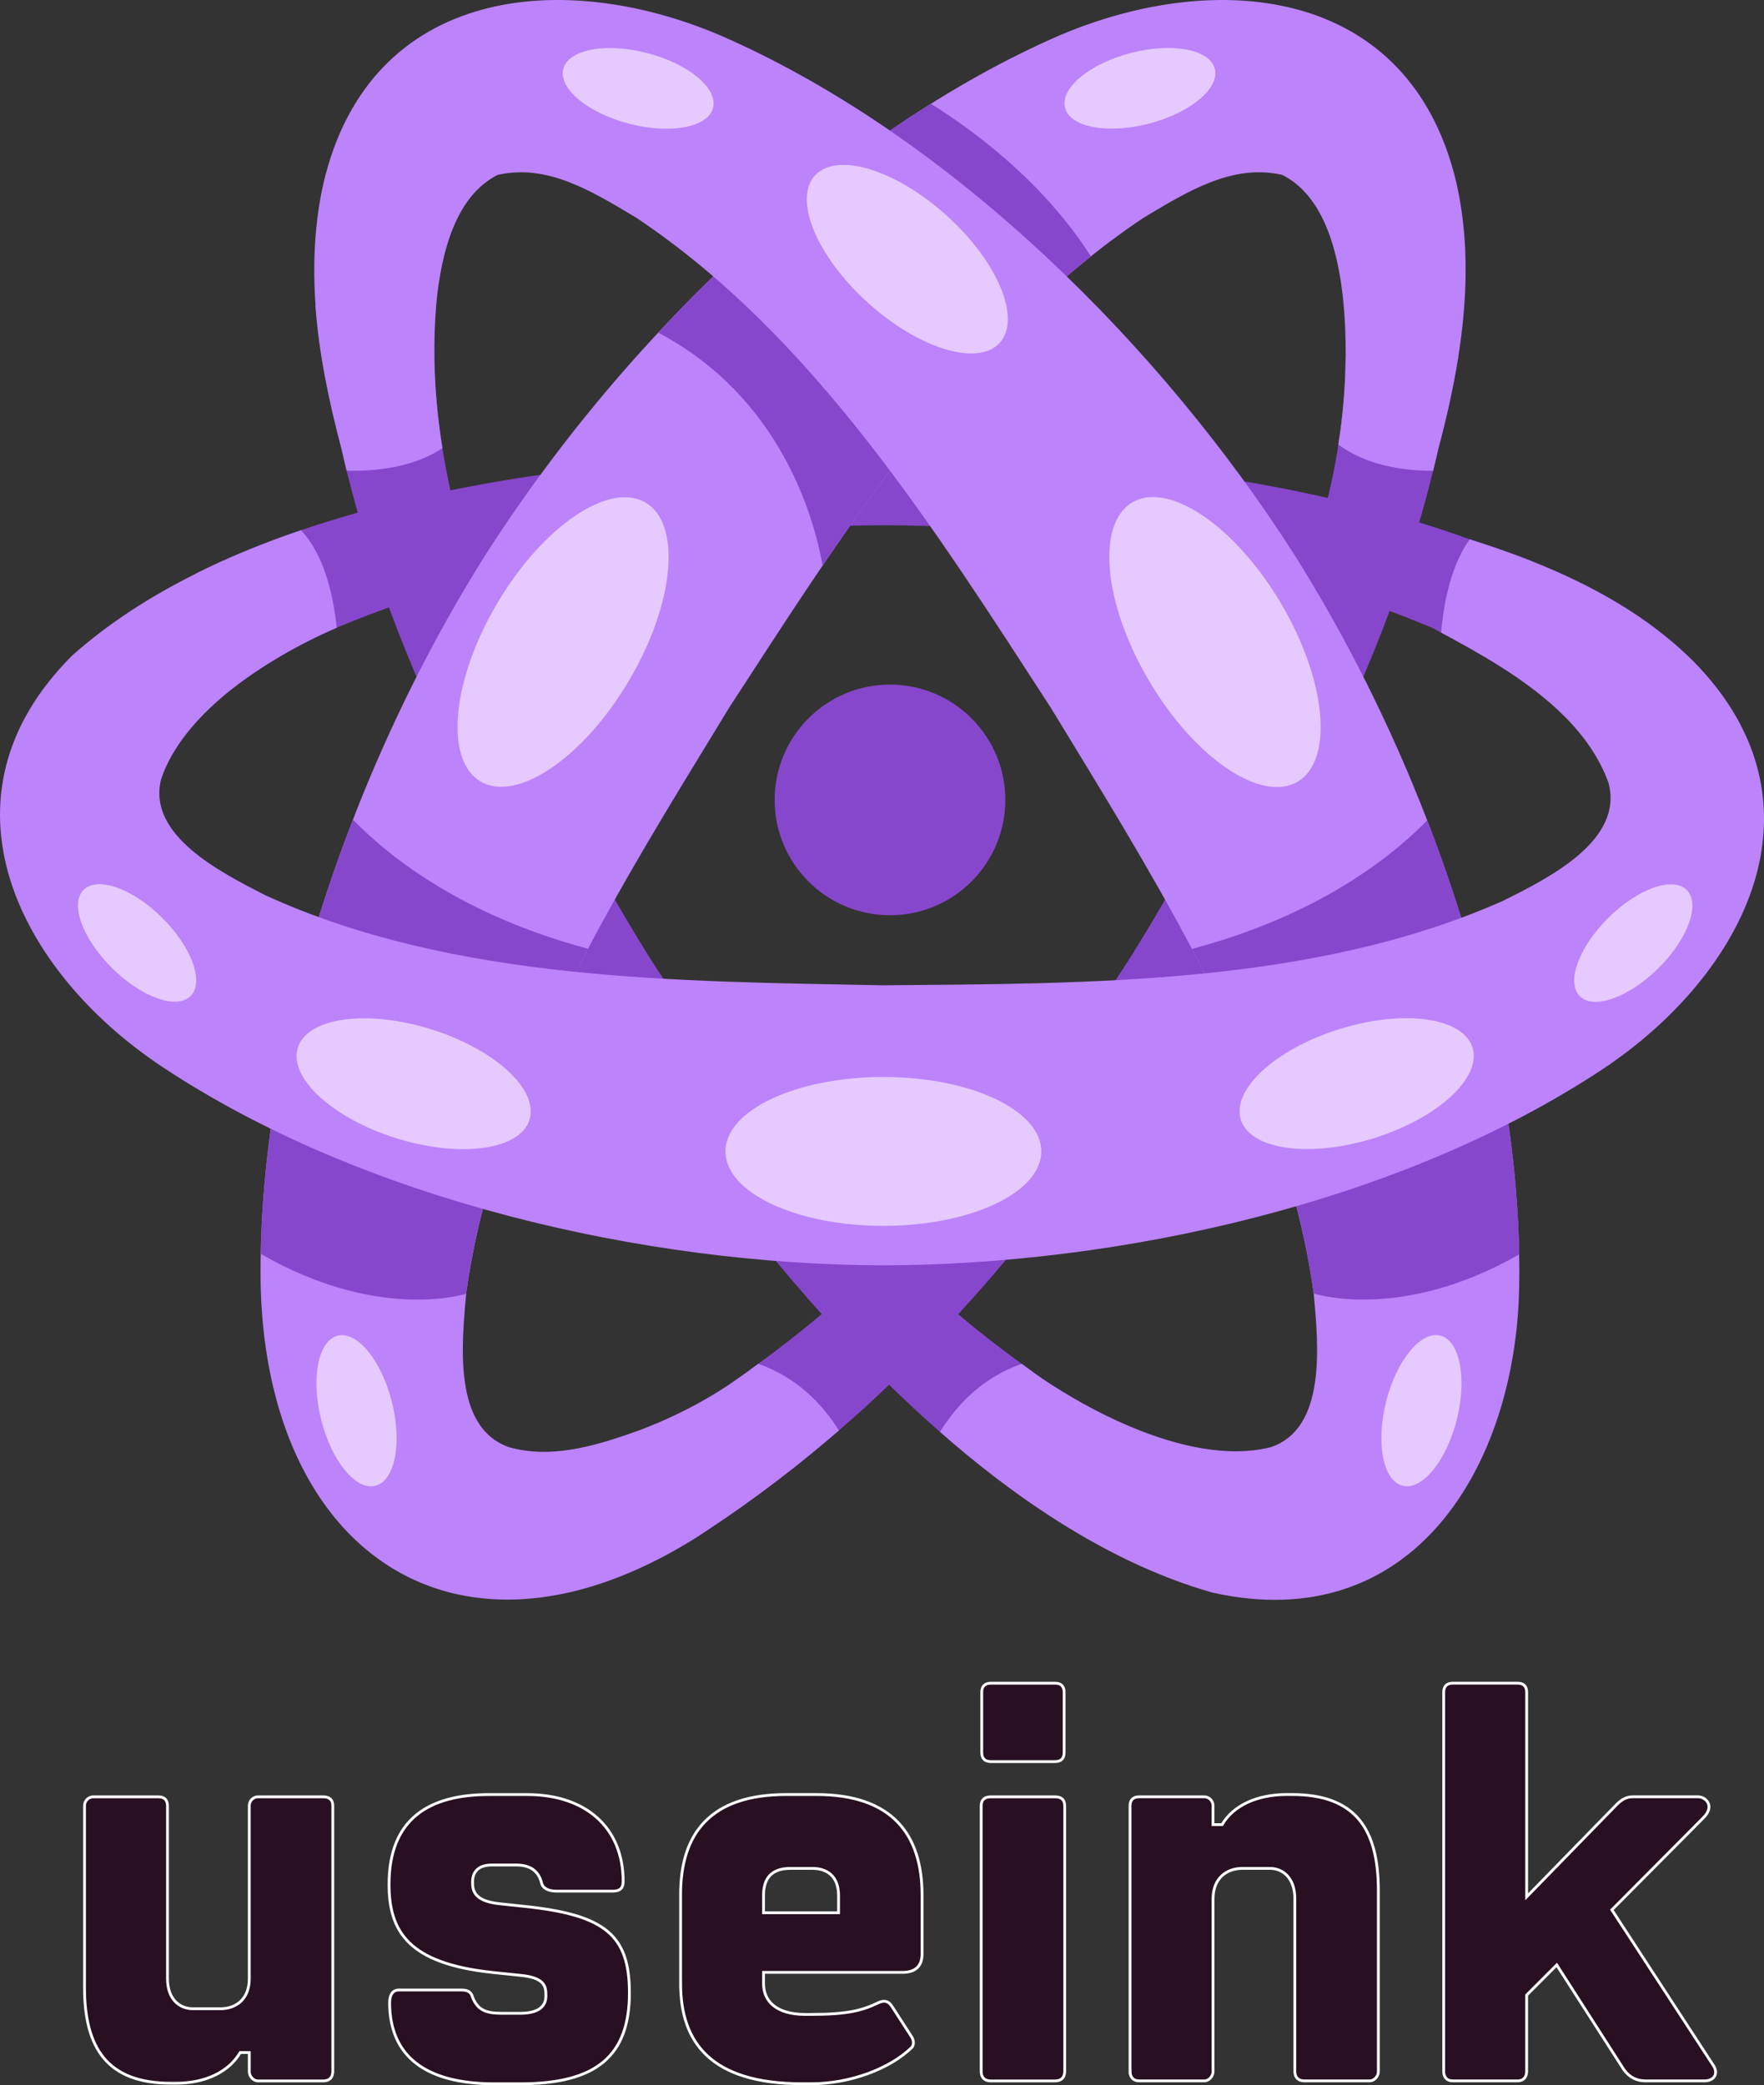
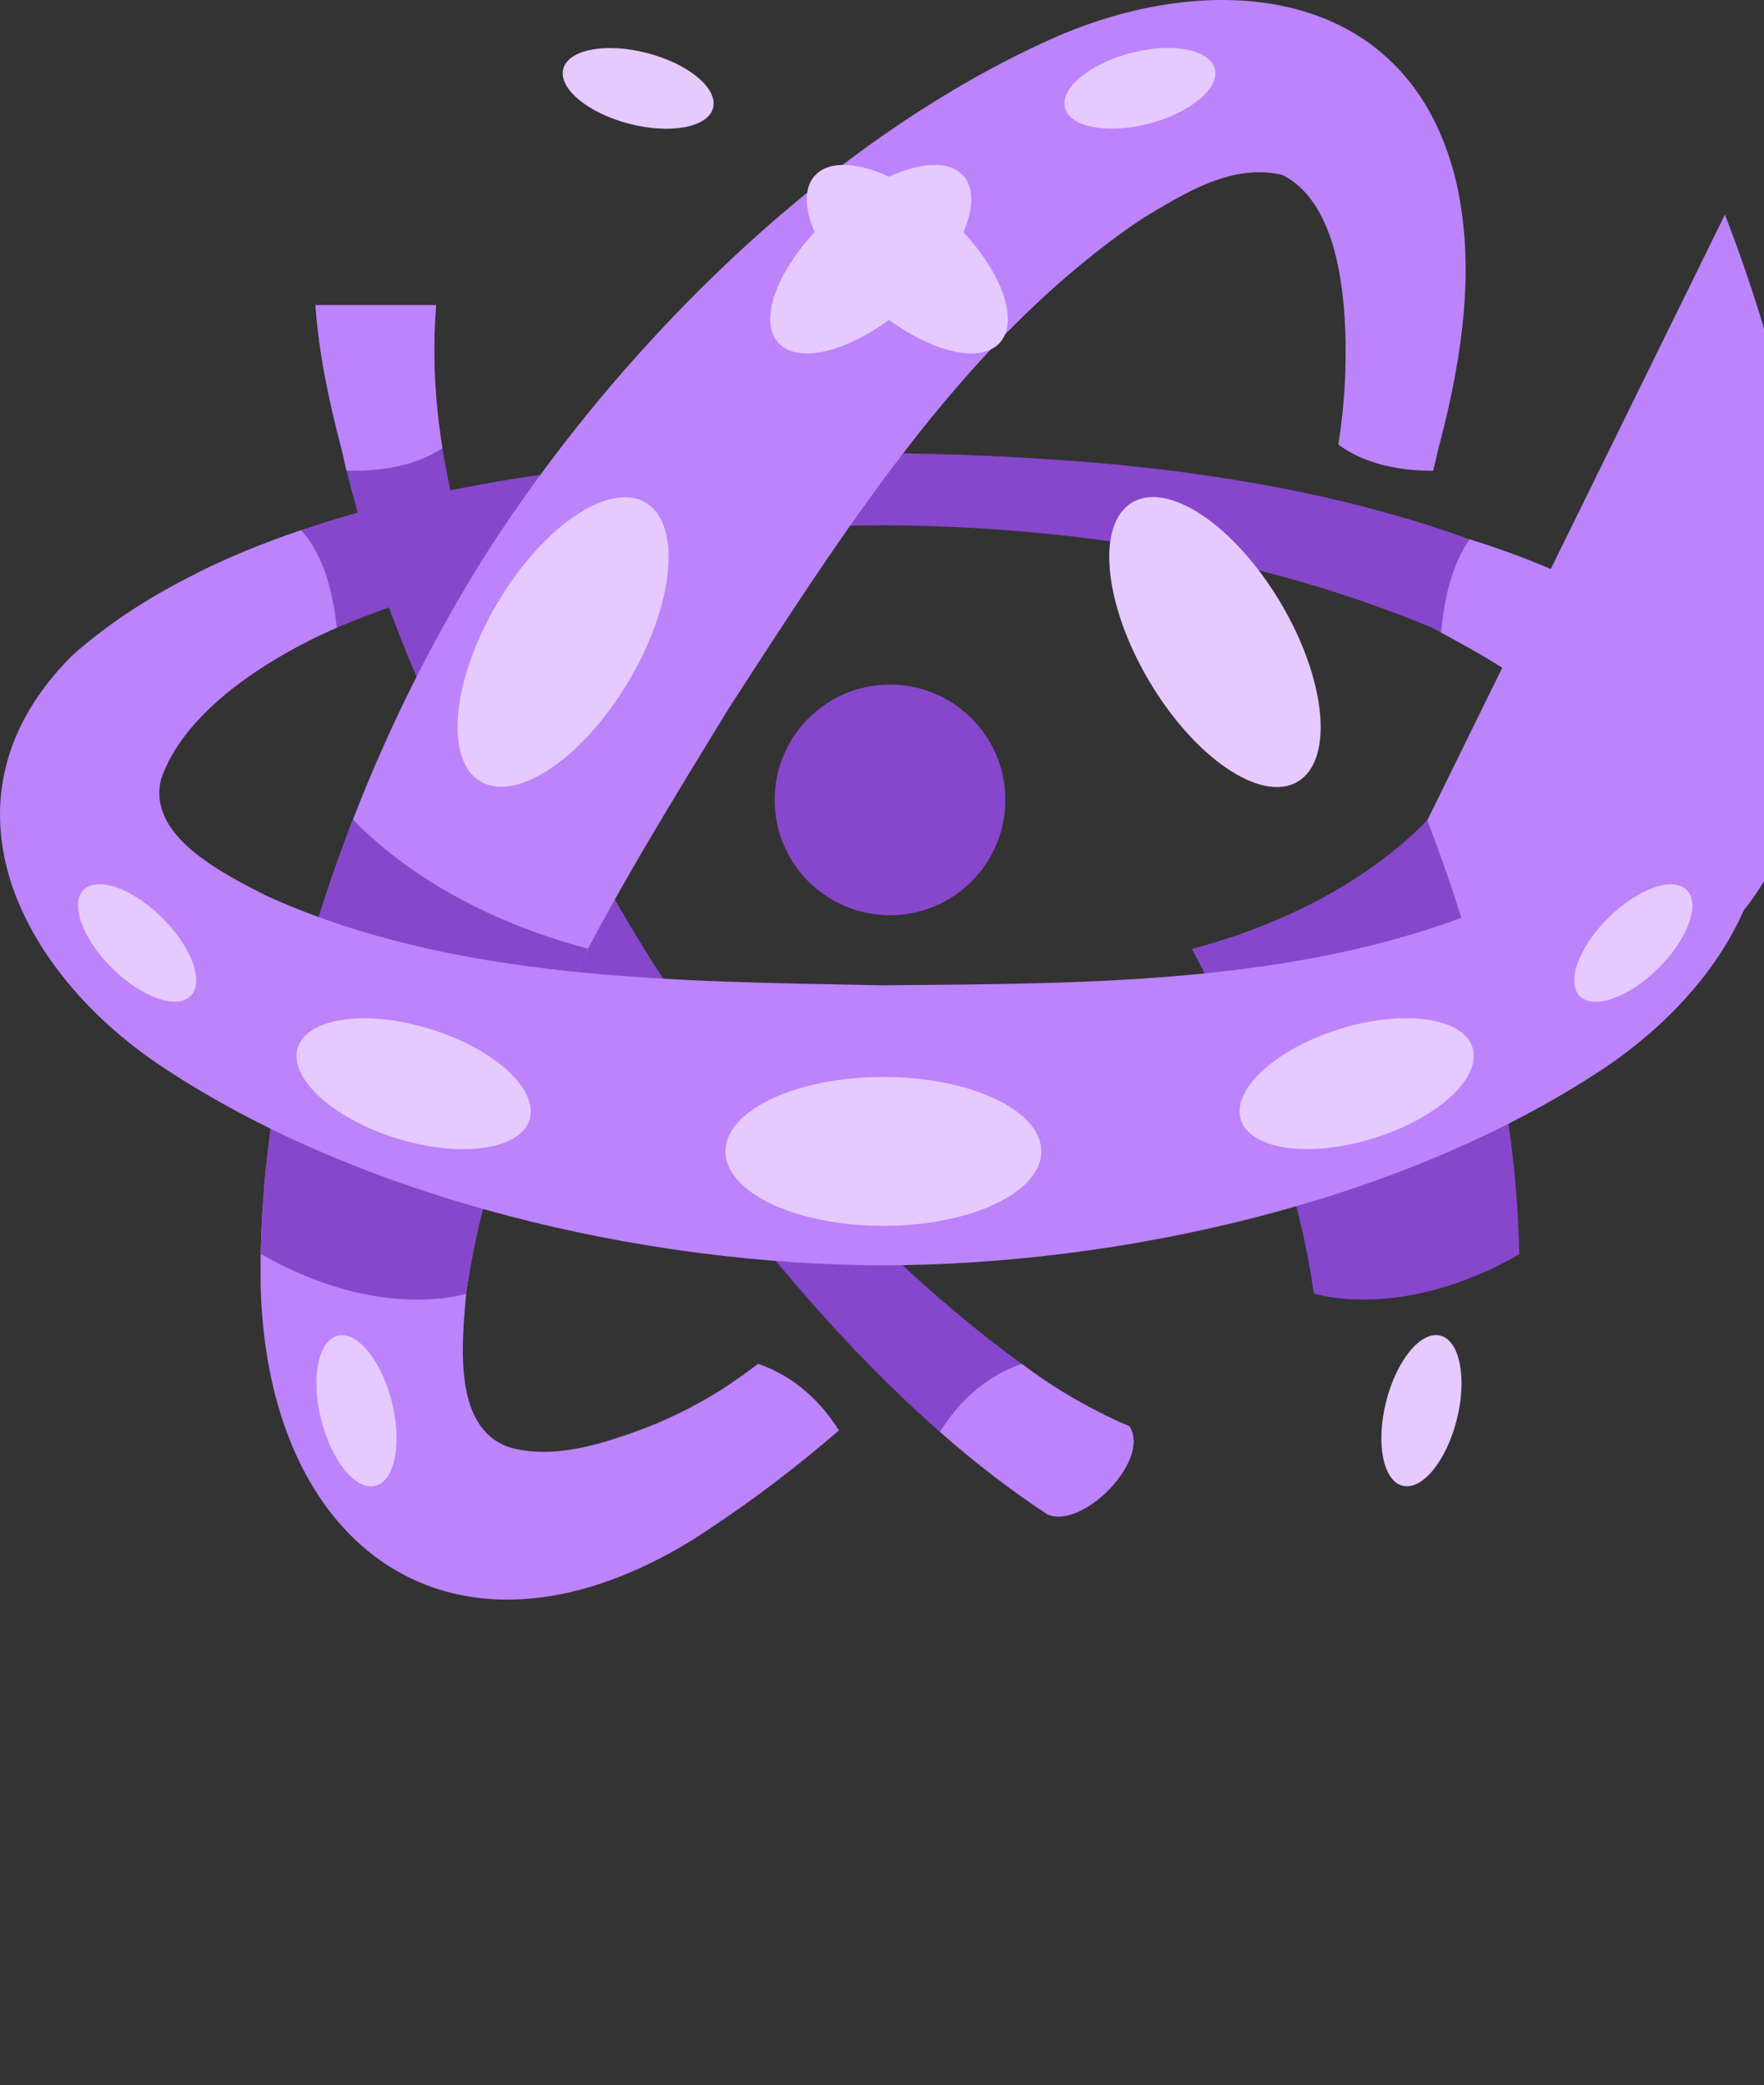
<svg xmlns="http://www.w3.org/2000/svg" width="628.79" height="743.29">
  <rect width="100%" height="100%" fill="#333333" stroke="none" />
  <path d="m402.6 508.46-28.96 31.56c-13.15-8.59-26.03-18.54-38.59-29.6-6.12-5.34-12.15-10.96-18.13-16.81-8.18-7.99-16.21-16.44-24.02-25.17-53.07-59.06-97.28-131.72-125.51-186.67-18.31-36.22-34.03-74.22-43.85-114l-1.92-8.22c-4.34-16.44-7.95-33.52-9.18-50.79h43.02c-.41 4.93-.59 9.91-.64 14.8-.09 12.15.96 24.25 2.88 36.22.96 6.12 2.19 12.19 3.61 18.22 13.61 58.1 38.96 113.41 70.93 164.42 24.39 37.91 52.66 73.35 84.95 104.27 7.86 7.54 15.99 14.84 24.34 21.79 7.35 6.17 14.89 12.06 22.65 17.68 2.42 1.83 4.84 3.56 7.31 5.3 8.91 5.98 19.73 12.19 31.1 16.99Z" style="fill:#8747cc" />
  <path d="m545.94 200.01-11.19 37.54c-6.94-4.38-14.16-8.36-21.06-12.06-1.05-.55-2.06-1.1-3.06-1.64-61.29-25.67-128.39-36.17-195.39-36.63-67 .41-133.87 11.05-195.16 36.49l-.05.05c-12.74 5.48-27.45 13.66-39.69 23.7l-10.55-42.98c11.74-5.89 24.3-11.01 37.5-15.48 91.35-31.15 211.83-30.74 291.67-23.29 42.02 4.16 84.18 11.88 124.28 26.31.23.05.41.14.64.23 7.31 2.33 14.8 4.89 22.06 7.76Z" style="fill:#8747cc" />
  <path d="M519.21 65.48c-16.53-71.09-86.8-77.17-143.78-51.87-14.79 6.57-29.36 14.47-43.6 23.38-35.16 22.01-68.21 50.41-97.21 81.59-23.47 25.16-44.24 52.14-61.46 79.04-17.94 28.45-34.24 60.63-47.35 94.56-19.45 50.13-31.96 103.97-32.87 154.78-.09 4.11-.09 8.22 0 12.28 2.79 95.2 71.09 141.54 155.1 88.94 1.69-1.1 3.33-2.15 4.98-3.29l-19.45-37.3c-1.69.68-3.38 1.37-5.02 2.01-16.16 5.89-32.05 10.55-47.12 6.26-19.77-6.94-16.94-35.89-15.25-54.7v-.09c5.89-42.83 22.78-83.74 43.42-122.87 15.62-29.59 33.42-58.17 50.22-85.79 10.87-16.71 21.92-33.88 33.42-50.82 27.58-40.64 57.99-80.22 95.61-110.18a256.2 256.2 0 0 1 18.95-13.88c16.07-9.63 31.82-19.22 49.31-15.16 18.81 9.5 22.69 39.27 22.56 64.88 1.21 11.61 37.37 17.4 40.13 0 3.24-20.41 3.97-41.32-.59-61.78Z" style="fill:#bc83fb" />
  <ellipse cx="200.71" cy="228.86" rx="57.76" ry="27.23" transform="rotate(-59.36 200.708 228.86)" style="fill:#e6c9ff" />
  <ellipse cx="310.37" cy="92.39" rx="44.43" ry="20.94" transform="rotate(-42.1 310.375 92.38)" style="fill:#e6c9ff" />
  <ellipse cx="406.33" cy="31.51" rx="27.59" ry="13" transform="rotate(-14.63 406.207 31.517)" style="fill:#e6c9ff" />
  <ellipse cx="134.38" cy="389.47" rx="44.43" ry="20.94" transform="rotate(-76.62 134.373 389.459)" style="fill:#e6c9ff" />
  <ellipse cx="127.1" cy="502.88" rx="13" ry="27.59" transform="rotate(-14.09 127.125 502.965)" style="fill:#e6c9ff" />
-   <path d="M388.85 91.41c-37.62 29.95-68.03 69.54-95.61 110.18-3.2-17.72-15.25-60.18-58.63-83.01C263.6 87.39 296.66 59 331.82 36.99c13.83 8.63 39.68 27.08 57.03 54.43ZM519.8 127.27c-1.74 10.96-4.2 21.79-6.99 32.29-.64 2.79-1.28 5.53-1.96 8.27-9.77 39.74-25.49 77.74-43.8 113.95-35.17 66.09-74.77 131.45-125.51 186.71-7.9 8.63-16.12 17.04-24.62 25.12-5.8 5.62-11.78 11.05-17.9 16.31-14.48 12.51-29.78 24.25-46.04 34.99l-19.41-37.27c10.05-4.25 20.1-9.55 29.37-16.17 2.47-1.74 4.89-3.47 7.31-5.3 7.76-5.62 15.3-11.56 22.65-17.72 8.36-6.94 16.44-14.2 24.3-21.74 32.34-30.92 60.61-66.32 85-104.27 33.16-52.8 59.15-110.25 72.39-170.54.96-4.48 1.83-8.95 2.47-13.43 1.64-10.23 2.51-20.6 2.6-30.92v-.27h40.15Z" style="fill:#8747cc" />
-   <path d="M508.75 292.45c-13.15-34.02-29.45-66.34-47.44-94.83-47.07-73.69-121.36-147.98-202.27-184.01-57.17-25.39-127.25-19.09-143.78 51.87-3.2 14.34-3.79 28.86-2.79 43.28 1.29 18.59 41.91 12.07 43.01 0 1.83-20 7.49-39.13 21.87-46.39 17.49-4.06 33.24 5.52 49.31 15.16 63.33 42.1 106.93 111.64 147.98 174.87 16.85 27.67 34.61 56.3 50.22 85.84 20.64 39.13 37.49 79.99 43.42 122.82 1.69 18.54 4.57 48.08-15.25 54.79-15.25 3.88-33.51-.27-50.41-7.44l-28.99 31.6c19.04 12.46 38.58 22.01 58.44 27.67 71.96 16.16 108.17-45.57 109.44-108.44.09-4.02.09-8.04 0-12.1-.87-50.77-13.38-104.6-32.78-154.69Z" style="fill:#bc83fb" />
+   <path d="M508.75 292.45l-28.99 31.6c19.04 12.46 38.58 22.01 58.44 27.67 71.96 16.16 108.17-45.57 109.44-108.44.09-4.02.09-8.04 0-12.1-.87-50.77-13.38-104.6-32.78-154.69Z" style="fill:#bc83fb" />
  <circle cx="317.24" cy="285.14" r="41.11" style="fill:#8747cc" />
  <ellipse cx="433.08" cy="228.86" rx="27.27" ry="57.85" transform="rotate(-30.64 433.104 228.86)" style="fill:#e6c9ff" />
  <ellipse cx="323.42" cy="92.39" rx="20.94" ry="44.43" transform="rotate(-47.9 323.421 92.39)" style="fill:#e6c9ff" />
  <ellipse cx="227.47" cy="31.51" rx="13" ry="27.59" transform="rotate(-75.37 227.478 31.504)" style="fill:#e6c9ff" />
-   <ellipse cx="499.41" cy="389.47" rx="20.94" ry="44.43" transform="rotate(-13.38 499.537 389.524)" style="fill:#e6c9ff" />
  <ellipse cx="506.69" cy="502.88" rx="27.59" ry="13" transform="rotate(-75.91 506.672 502.874)" style="fill:#e6c9ff" />
  <path d="M541.54 447.14c-42.37 24.24-73.24 13.93-73.24 13.93-5.94-42.83-22.78-83.69-43.42-122.82 44.06-11.69 70.22-31.92 83.88-45.8 19.41 50.09 31.92 103.92 32.78 154.69ZM209.6 338.2c-20.64 39.13-37.53 80.04-43.42 122.87v.09c-3.15.96-33.06 8.95-73.24-14.2.91-50.82 13.42-104.65 32.87-154.78 13.51 13.88 39.63 34.2 83.78 46.02Z" style="fill:#8747cc" />
  <path d="M603.83 235.93c-16.36-16.36-36.71-27.51-57.87-35.91l-11.2 37.56c16.89 10.67 32.31 23.87 38.63 41.56 5.33 20.45-20.98 33.69-37.69 42-67.65 30-147.57 29.42-220.95 30.09-73.25-1.47-153.12-1.38-220.33-32.18-16.09-8.27-41.87-21.33-37.03-41.16 3.73-11.33 12.4-21.6 22.98-30.4l-10.58-42.98c-16.45 8.18-31.29 17.82-43.96 29.07-50.94 50.67-19.2 112.68 31.82 146.59 71.65 47.65 171.75 70.58 256.78 70.89 85.21-.18 184.86-22.31 256.82-69.92 50.72-33.69 82.23-94.54 32.58-145.21Z" style="fill:#bc83fb" />
  <ellipse cx="314.88" cy="410.44" rx="56.3" ry="26.54" style="fill:#e6c9ff" />
  <ellipse cx="483.59" cy="386.3" rx="43.25" ry="20.39" transform="rotate(-17.26 483.522 386.285)" style="fill:#e6c9ff" />
  <ellipse cx="582.19" cy="336.14" rx="26.86" ry="12.66" transform="rotate(-44.73 582.242 336.147)" style="fill:#e6c9ff" />
  <ellipse cx="147.46" cy="386.3" rx="20.39" ry="43.25" transform="rotate(-72.74 147.471 386.312)" style="fill:#e6c9ff" />
  <ellipse cx="48.86" cy="336.14" rx="12.66" ry="26.86" transform="rotate(-45.27 48.844 336.119)" style="fill:#e6c9ff" />
  <path d="M120.04 223.76c-12.74 5.48-27.45 13.66-39.69 23.7-13.4 0-18.35-32.25-10.55-42.98 11.74-5.89 24.3-11.01 37.5-15.48 8.04 8.54 11.42 22.33 12.74 34.76ZM545.94 200.01c8.11 11.43-1.44 37.54-11.19 37.54-6.94-4.38-14.16-8.36-21.06-12.06 1-11.42 3.75-24.25 10.18-33.25 7.31 2.33 14.8 4.89 22.06 7.76ZM402.62 508.44c7.69 11.94-16.3 36.46-28.96 31.56-13.15-8.59-26.03-18.54-38.59-29.6 5.98-9.64 15.16-19.37 29.14-24.25 2.42 1.83 4.84 3.56 7.31 5.3 8.91 5.98 19.73 12.19 31.1 16.99ZM299.04 509.9c-14.48 12.51-29.78 24.25-46.04 34.99-14.09 4.91-29.78-23.96-19.41-37.27 10.05-4.25 20.1-9.55 29.37-16.17 2.47-1.74 4.89-3.47 7.31-5.3 13.75 4.8 22.84 14.3 28.77 23.75ZM519.8 127.27c-1.74 10.96-4.2 21.79-6.99 32.29-.64 2.79-1.28 5.53-1.96 8.27-11.01 0-23.84-2.01-33.8-9.36 1.64-10.23 2.51-20.6 2.6-30.92v-.27h40.15ZM157.7 159.79c-10.37 6.76-23.29 8.27-34.16 7.99l-1.92-8.22c-4.34-16.44-7.95-33.52-9.18-50.79h43.02c-.41 4.93-.59 9.91-.64 14.8-.09 12.15.96 24.25 2.88 36.22Z" style="fill:#bc83fb" />
-   <path d="M30.13 708.36v-64.61c0-2.23 1.82-3.24 3.04-3.24h23.29c2.03 0 3.24 1.01 3.24 3.24v61.57c0 7.09 4.05 10.73 9.11 10.73h9.72c5.67 0 10.33-3.44 10.33-10.73v-61.57c0-2.23 1.82-3.24 3.04-3.24h23.29c2.23 0 3.44 1.01 3.44 3.24v94.59c0 2.23-1.22 3.44-3.44 3.44H91.9c-1.21 0-3.04-1.21-3.04-3.44v-6.68h-3.24c-4.05 6.89-12.35 10.94-22.89 10.94h-1.82c-22.69 0-30.79-12.56-30.79-34.23ZM138.89 713.83c0-2.84 1.22-4.46 3.24-4.46h22.48c2.43 0 3.44 1.01 3.85 2.63 1.82 4.46 4.66 5.67 10.33 5.67h6.68c7.9 0 9.11-3.65 9.11-6.08 0-3.04.2-6.68-9.52-7.49l-9.72-1.01c-29.77-3.24-36.66-14.58-36.66-31.39 0-23.29 14.18-32 35.65-32h13.57c20.66 0 34.23 11.54 34.23 30.99 0 2.23-1.01 3.44-3.65 3.44h-20.05c-2.63 0-5.06-.81-5.47-3.24-1.01-3.65-3.65-6.08-8.91-6.08h-8.71c-5.06 0-6.89 2.63-6.89 6.08 0 2.63.2 6.68 9.32 7.7l9.52 1.01c28.56 3.04 37.07 10.33 37.07 30.79 0 22.48-11.75 32.41-38.89 32.41h-9.32c-24.31 0-37.27-9.72-37.27-28.96ZM242.6 707.14v-31.8c0-21.67 10.53-35.65 37.67-35.65h10.74c26.94 0 37.67 14.18 37.67 35.85v21.06c0 4.05-2.23 6.48-6.89 6.48h-49.62v4.05c0 6.28 4.66 10.94 14.79 10.94h2.03c13.37 0 18.43-1.42 24.3-4.25 1.82-.81 3.44-.61 4.66 1.42l6.68 10.33c1.21 1.62 1.21 3.24.41 4.25-7.9 7.7-22.08 12.96-35.85 12.96h-3.24c-32.61 0-43.34-14.79-43.34-35.65Zm56.31-25.32v-6.08c0-7.29-4.46-9.72-9.32-9.72h-7.9c-5.27 0-9.52 2.23-9.52 9.52v6.28h26.74ZM349.75 643.75c0-2.23 1.22-3.24 3.44-3.24h22.89c2.23 0 3.44 1.01 3.44 3.24v94.59c0 2.23-1.22 3.44-3.44 3.44h-22.89c-2.23 0-3.44-1.21-3.44-3.44v-94.59Zm.2-19.04v-21.47c0-2.23 1.21-3.24 3.24-3.24h22.89c2.03 0 3.24 1.01 3.24 3.24v21.47c0 2.23-1.21 3.24-3.24 3.24h-22.89c-2.03 0-3.24-1.01-3.24-3.24ZM402.81 738.33v-94.59c0-2.23 1.21-3.24 3.24-3.24h23.29c1.21 0 3.04 1.01 3.04 3.24v6.68h3.24c4.05-6.89 12.56-10.74 23.09-10.74h1.82c22.69 0 30.79 12.36 30.79 34.23v64.41c0 2.23-1.82 3.44-3.04 3.44h-23.29c-2.23 0-3.44-1.21-3.44-3.44v-61.57c0-7.09-4.05-10.74-8.91-10.74h-9.72c-5.67 0-10.53 3.44-10.53 10.94v61.37c0 2.23-1.82 3.44-3.04 3.44h-23.29c-2.03 0-3.24-1.21-3.24-3.44ZM514.62 738.33v-135.1c0-2.23 1.21-3.24 3.24-3.24h23.09c2.03 0 3.24 1.01 3.24 3.24v72.92l32-32.81c1.82-1.82 3.44-2.84 5.87-2.84h23.29c2.63 0 6.08 3.24 1.82 7.49l-32.61 32.81 36.05 55.29c2.03 2.83.61 5.67-3.04 5.67h-21.06c-3.04 0-5.67-1.21-7.7-4.05l-23.9-37.27-10.73 10.74v27.14c0 2.23-1.22 3.44-3.24 3.44h-23.09c-2.03 0-3.24-1.21-3.24-3.44Z" style="fill:#280f21;stroke:#fff;stroke-miterlimit:10" />
</svg>